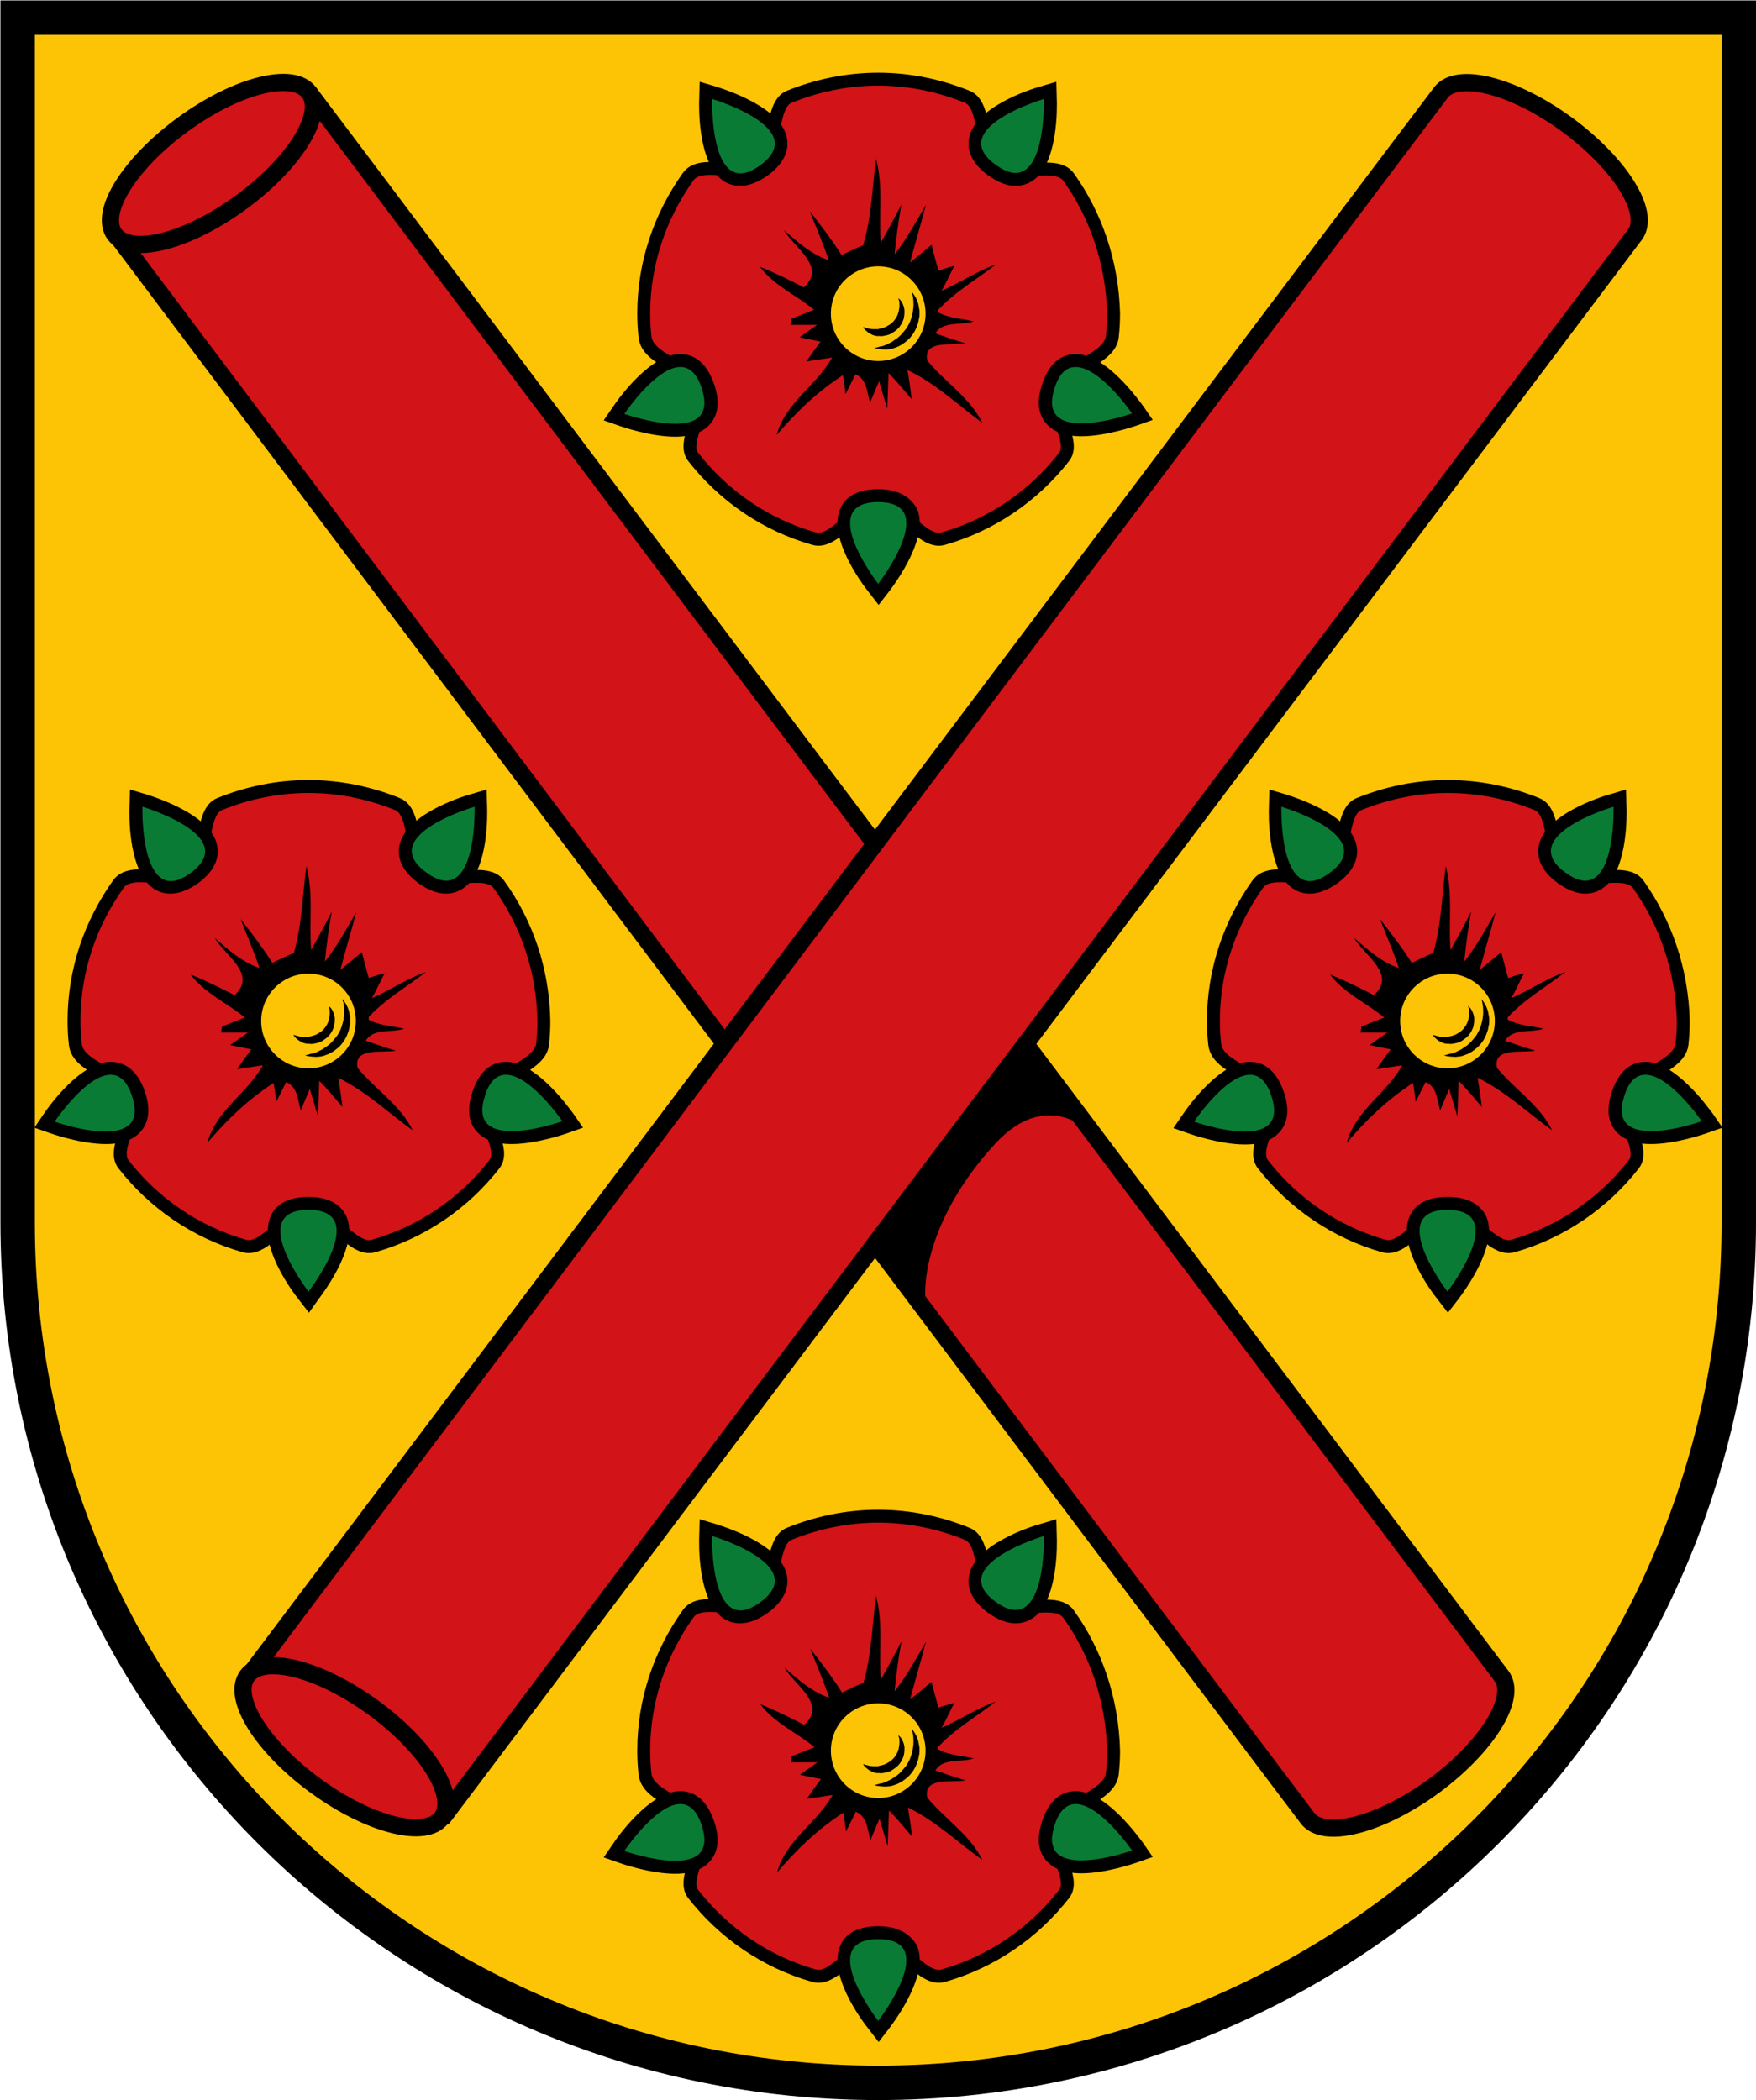
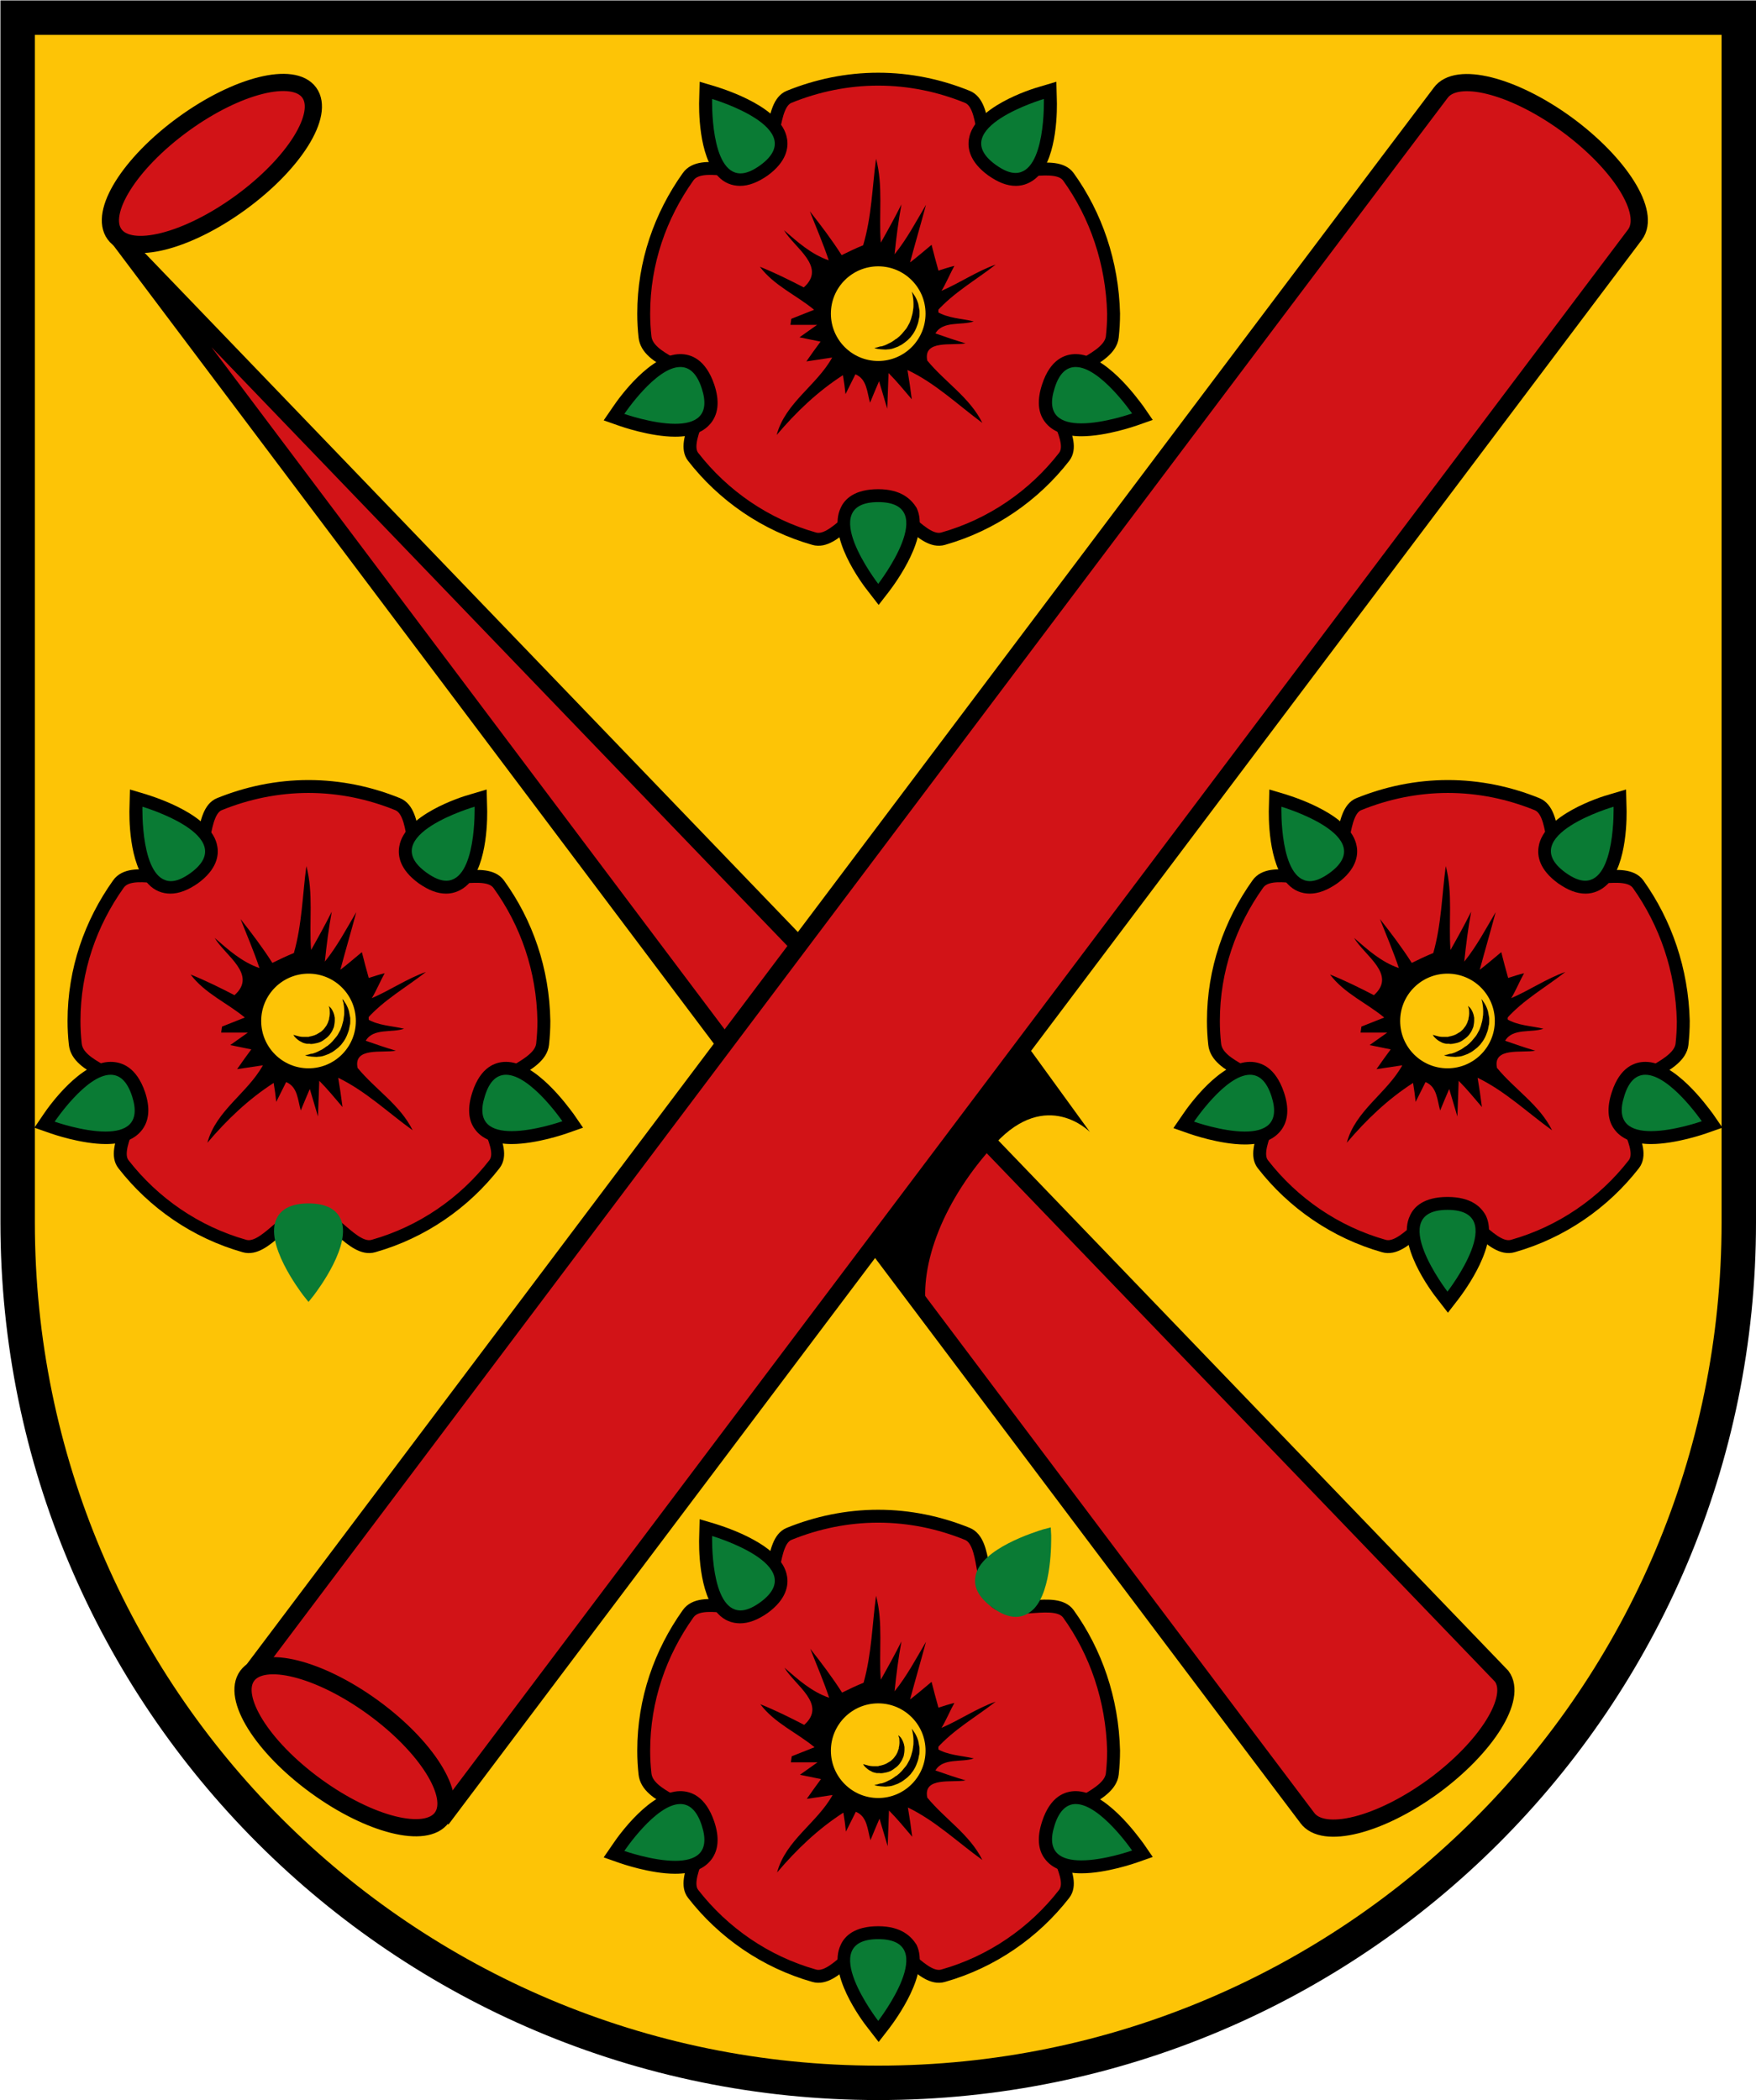
<svg xmlns="http://www.w3.org/2000/svg" version="1.1" id="Layer_1" x="0px" y="0px" viewBox="0 0 408.1 488.1" style="enable-background:new 0 0 408.1 488.1;" xml:space="preserve">
  <style type="text/css">
	.st0{fill:#FDC406;stroke:#000000;stroke-width:8;}
	.st1{fill:#D21317;stroke:#000000;stroke-width:4;stroke-miterlimit:10;}
	.st2{fill:#D21317;stroke:#000000;stroke-width:3;stroke-miterlimit:10;}
	.st3{fill:#0A7B34;}
	.st4{fill:#FDC406;stroke:#000000;stroke-width:3;}
</style>
  <path class="st0" d="M4.1,4.1v280c0,110.5,89.5,200,200,200s200-89.5,200-200V4.1H4.1z" />
  <g>
-     <path class="st1" d="M349,389.6C348.7,389.2,72.9,22.9,72.9,22.9L27.7,55.5c0,0,275.4,366.2,276.1,367c3.7,5.1,16.8,1.8,29.3-7.3   C345.5,406.1,352.7,394.6,349,389.6z" />
+     <path class="st1" d="M349,389.6L27.7,55.5c0,0,275.4,366.2,276.1,367c3.7,5.1,16.8,1.8,29.3-7.3   C345.5,406.1,352.7,394.6,349,389.6z" />
    <ellipse transform="matrix(0.808 -0.588 0.588 0.808 -12.935 36.276)" class="st1" cx="49.3" cy="38" rx="28" ry="11.3" />
    <path d="M230.3,231.4l23,31.7c0,0-10-10.3-22,2.7c-12,13-17.7,28-16,39C205,291.4,180,257.4,180,257.4L230.3,231.4z" />
    <path class="st1" d="M380,54.5c-0.3,0.4-276.2,366.8-276.2,366.8l-45.3-32.7c0,0,275.6-366.2,276.3-367c3.7-5.1,16.8-1.8,29.3,7.3   C376.5,38,383.7,49.4,380,54.5z" />
    <ellipse transform="matrix(0.588 -0.808 0.808 0.588 -295.283 232.075)" class="st1" cx="80.3" cy="406.1" rx="11.3" ry="28" />
  </g>
  <g>
    <g>
      <g>
        <path class="st2" d="M248.3,375.1c-3-4.1-12.9,0.5-16.8-2.7c-4-3.1-2-14-6.7-15.9c-6.4-2.6-13.4-4.1-20.7-4.1s-14.3,1.5-20.7,4.1     c-4.5,1.8-2.9,13-6.7,15.9c-4.2,3.2-13.7-1.7-16.8,2.7c-6.4,9-10.3,19.9-10.3,31.8c0,1.8,0.1,3.6,0.3,5.4     c0.6,5.6,11,6.9,13.1,11.9c1.8,4.3-4.8,12.3-1.9,16c7,9,16.8,15.8,28.1,19c4.8,1.4,9.8-7.9,15-7.9s10.2,9.3,15,7.9     c11.3-3.2,21.1-10,28.1-19c3-3.9-4-11.3-2.1-15.9c1.9-4.7,12.7-6.7,13.3-12c0.2-1.8,0.3-3.6,0.3-5.4     C258.5,395,254.7,384,248.3,375.1z" />
        <g>
          <path class="st3" d="M202.9,470.7c-0.9-1.2-9.1-12.1-6.2-17.9c1.1-2.3,3.6-3.5,7.4-3.5s6.3,1.2,7.4,3.5      c2.9,5.9-5.3,16.7-6.2,17.9l-1.2,1.5L202.9,470.7z" />
          <path d="M204.1,450.7c14.7,0,0,19,0,19S189.4,450.7,204.1,450.7 M204.1,447.7c-5.5,0-7.8,2.3-8.7,4.3      c-3.2,6.6,4.7,17.4,6.4,19.5l2.4,3.1l2.4-3.1c1.6-2.1,9.6-13,6.4-19.5C211.8,450.1,209.5,447.7,204.1,447.7L204.1,447.7z" />
        </g>
        <g>
          <path class="st3" d="M251.2,434c-3.5,0-5.9-0.9-7.2-2.8c-1.3-1.8-1.4-4.3-0.4-7.4c1.6-5,4.4-6,6.4-6c6.3,0,13.5,10.3,14.3,11.5      l1.1,1.6l-1.8,0.7C263.3,431.7,256.8,434,251.2,434z" />
          <path d="M250,419.3c5.7,0,13.1,10.8,13.1,10.8s-6.5,2.3-11.8,2.3c-4.6,0-8.3-1.7-6.2-8.2C246.2,420.7,248,419.3,250,419.3       M250,416.3L250,416.3c-2.5,0-5.9,1.2-7.8,7c-1.2,3.6-1,6.6,0.6,8.7c1.6,2.2,4.5,3.4,8.5,3.4c5.8,0,12.6-2.4,12.9-2.5l3.7-1.3      l-2.2-3.2C264.2,426.4,256.9,416.3,250,416.3L250,416.3z" />
        </g>
        <g>
          <path class="st3" d="M236.1,375.8c-1.7,0-3.5-0.7-5.5-2.2c-3-2.2-4.4-4.6-3.9-7.2c1.1-6.5,14.1-10.4,15.6-10.9l1.9-0.5l0.1,1.9      c0,1.3,0.2,12.6-4,17C239,375.2,237.6,375.8,236.1,375.8z" />
-           <path d="M242.6,357c0,0,0.5,17.2-6.6,17.2c-1.3,0-2.8-0.6-4.6-1.9C219.6,363.8,242.6,357,242.6,357 M245.5,353.1l-3.7,1.1      c-2.6,0.7-15.4,4.9-16.6,12.1c-0.4,2.2,0.1,5.4,4.5,8.6c2.3,1.6,4.3,2.4,6.4,2.4c1.9,0,3.7-0.8,5.1-2.2      c4.6-4.7,4.5-15.9,4.4-18.1L245.5,353.1L245.5,353.1z" />
        </g>
        <g>
          <path class="st3" d="M172,375.8c-1.6,0-2.9-0.6-4.1-1.8c-4.2-4.4-4-15.7-4-17l0.1-1.9l1.9,0.5c1.5,0.4,14.4,4.4,15.6,10.9      c0.4,2.5-0.9,4.9-3.9,7.2C175.5,375.1,173.7,375.8,172,375.8z" />
          <path d="M165.5,357c0,0,23,6.8,11.2,15.4c-1.8,1.3-3.3,1.9-4.6,1.9C165,374.3,165.5,357,165.5,357 M162.6,353.1l-0.1,3.9      c-0.1,2.2-0.2,13.4,4.4,18.1c1.4,1.5,3.2,2.2,5.1,2.2c2,0,4.1-0.8,6.4-2.4c4.4-3.2,4.9-6.5,4.5-8.6      c-1.2-7.2-14.1-11.3-16.6-12.1L162.6,353.1L162.6,353.1z" />
        </g>
        <g>
          <path class="st3" d="M156.9,434c-5.5,0-12.1-2.3-12.3-2.4l-1.8-0.7l1.1-1.6c0.8-1.2,8-11.5,14.3-11.5c2,0,4.8,1,6.4,6      c1,3.1,0.9,5.6-0.4,7.4C162.8,433.1,160.3,434,156.9,434z" />
          <path d="M158.1,419.3c2,0,3.8,1.3,5,5c2.1,6.5-1.6,8.2-6.2,8.2c-5.3,0-11.8-2.3-11.8-2.3S152.4,419.3,158.1,419.3 M158.1,416.3      L158.1,416.3c-6.9,0-14.2,10.1-15.6,12.2l-2.2,3.2l3.7,1.3c0.3,0.1,7.1,2.5,12.9,2.5c4,0,6.8-1.1,8.5-3.4      c1.6-2.2,1.8-5.1,0.6-8.7C164,417.5,160.6,416.3,158.1,416.3L158.1,416.3z" />
        </g>
      </g>
      <g>
        <path d="M203.6,370.9c1.7,6.4,0.6,13,1.1,19.5c1.7-3,3.3-5.9,4.8-8.9c-0.7,3.8-1.2,7.7-1.6,11.6c2.9-3.6,5-7.6,7.3-11.5     c-1.2,4.5-2.5,8.9-3.7,13.4c1.7-1.3,3.3-2.7,5-4.1c0.5,2,1,3.9,1.6,6c0.9-0.3,2.8-0.9,3.7-1.1c-0.7,1.2-2.2,4.6-3,5.8     c4.2-1.8,8.3-4.6,12.6-6.1c-4.6,3.6-9.8,6.5-13.7,10.9c2.6,1.6,5.7,1.6,8.6,2.3c-2.8,1-7.2-0.2-8.9,2.8c2.3,0.8,4.6,1.6,7,2.3     c-3.1,0.6-9.9-0.9-8.9,4c4.1,5,9.9,8.6,12.8,14.5c-5.7-4.1-10.9-9.1-17.3-12.2c0.3,1.7,0.8,5.1,1,6.8c-1.8-2.1-3.5-4.2-5.4-6.1     c-0.1,2.8-0.2,5.6-0.3,8.3c-0.6-2.1-1.3-4.3-1.9-6.4c-0.7,1.6-1.4,3.3-2.1,5c-0.7-2.4-0.7-5.5-3.4-6.6c-0.6,1.2-1.7,3.4-2.3,4.6     c-0.1-1.1-0.4-3.3-0.6-4.4c-5.9,3.8-10.9,8.6-15.4,13.9c2-7.5,9.3-11.5,12.9-18c-2,0.3-4,0.6-6,0.9c1.1-1.6,2.2-3.1,3.3-4.6     c-1.6-0.3-3.3-0.7-4.9-1c1-0.7,3.1-2.2,4.1-2.9c-1.5,0-4.6,0-6.2,0l0.2-1.4c1.3-0.5,4-1.6,5.3-2.1c-4.1-3.4-9.3-5.6-12.6-10     c3.5,1.4,6.9,3.1,10.2,4.8c5.4-4.8-2.2-9.2-4.6-13.3c3.1,2.7,6.3,5.6,10.4,7c-1.3-3.9-2.9-7.6-4.4-11.4c2.6,3.3,5.1,6.6,7.4,10.2     c1.6-0.8,3.3-1.6,5-2.3C202.6,384.3,202.7,377.5,203.6,370.9z" />
      </g>
      <circle class="st4" cx="204.1" cy="406.9" r="12.5" />
      <g>
        <path d="M211.9,401.8c0,0,0.2,0.2,0.5,0.7c0.3,0.4,0.7,1.1,1,2.1c0.1,0.5,0.2,1,0.3,1.6c0,0.3,0,0.5,0,0.8s0,0.6-0.1,0.9     c-0.1,0.6-0.2,1.2-0.5,1.9c-0.2,0.6-0.5,1.2-0.9,1.8c-0.2,0.3-0.4,0.5-0.6,0.8c-0.2,0.2-0.5,0.5-0.7,0.7c-0.5,0.4-1,0.8-1.5,1.1     c-0.3,0.1-0.5,0.3-0.8,0.4s-0.5,0.2-0.8,0.3c-0.5,0.2-1.1,0.3-1.5,0.3c-0.5,0.1-0.9,0-1.3,0c-0.4,0-0.7-0.1-1-0.1     c-0.5-0.1-0.8-0.2-0.8-0.2s0.3-0.1,0.8-0.2c0.2-0.1,0.6-0.2,0.9-0.2c0.3-0.1,0.7-0.2,1.1-0.4c0.4-0.2,0.8-0.4,1.2-0.6     c0.2-0.1,0.4-0.3,0.6-0.4c0.2-0.2,0.4-0.3,0.6-0.4c0.2-0.2,0.4-0.3,0.6-0.5c0.2-0.2,0.4-0.4,0.6-0.6l0.5-0.6l0.5-0.6     c0.3-0.4,0.5-0.9,0.8-1.4c0.2-0.5,0.4-1,0.5-1.5c0.1-0.2,0.1-0.5,0.2-0.7c0-0.3,0.1-0.5,0.1-0.8c0.1-0.4,0.1-0.9,0.1-1.3     c0-0.9-0.1-1.6-0.2-2.1C212,402.1,211.9,401.8,211.9,401.8z" />
      </g>
      <g>
        <path d="M208.8,403.3c0,0,0.2,0.2,0.5,0.5c0.3,0.4,0.6,0.9,0.8,1.7c0,0.2,0.1,0.4,0.1,0.6s0,0.4,0,0.6c0,0.5-0.1,1-0.2,1.5     c-0.2,0.5-0.4,1-0.7,1.4c-0.3,0.5-0.7,0.9-1.1,1.2c-0.4,0.3-0.9,0.7-1.4,0.9c-0.5,0.2-1,0.3-1.6,0.4c-0.3,0-0.5,0.1-0.8,0H204     h-0.3c-0.5-0.1-0.9-0.2-1.2-0.4c-0.7-0.3-1.2-0.8-1.5-1.1c-0.3-0.3-0.4-0.6-0.4-0.6s0.2,0.1,0.6,0.2c0.4,0.1,1,0.3,1.6,0.3     c0.3,0,0.7,0,1,0h0.3l0.3-0.1c0.2,0,0.4-0.1,0.5-0.1c0.4-0.1,0.7-0.2,1.1-0.4c0.3-0.2,0.7-0.4,1-0.6c0.3-0.3,0.6-0.5,0.8-0.8     s0.5-0.6,0.6-0.9c0.2-0.3,0.3-0.7,0.4-1c0.1-0.1,0.1-0.4,0.1-0.5s0.1-0.3,0.1-0.5c0.1-0.6,0-1.2,0-1.6     C208.8,403.6,208.8,403.3,208.8,403.3z" />
      </g>
    </g>
    <g>
      <g>
        <path class="st2" d="M248.3,41.1c-3-4.1-12.9,0.5-16.8-2.7c-4-3.1-2-14-6.7-15.9c-6.4-2.6-13.4-4.1-20.7-4.1s-14.3,1.5-20.7,4.1     c-4.5,1.8-2.9,13-6.7,15.9c-4.2,3.2-13.7-1.7-16.8,2.7c-6.4,9-10.3,19.9-10.3,31.8c0,1.8,0.1,3.6,0.3,5.4     c0.6,5.6,11,6.9,13.1,11.9c1.8,4.3-4.8,12.3-1.9,16c7,9,16.8,15.8,28.1,19c4.8,1.4,9.8-7.9,15-7.9s10.2,9.3,15,7.9     c11.3-3.2,21.1-10,28.1-19c3-3.9-4-11.3-2.1-15.9c1.9-4.7,12.7-6.7,13.3-12c0.2-1.8,0.3-3.6,0.3-5.4     C258.5,61,254.7,50,248.3,41.1z" />
        <g>
          <path class="st3" d="M202.9,136.6c-0.9-1.2-9.1-12.1-6.2-17.9c1.1-2.3,3.6-3.5,7.4-3.5s6.3,1.2,7.4,3.5      c2.9,5.9-5.3,16.7-6.2,17.9l-1.2,1.5L202.9,136.6z" />
          <path d="M204.1,116.7c14.7,0,0,19,0,19S189.4,116.7,204.1,116.7 M204.1,113.7c-5.5,0-7.8,2.3-8.7,4.3      c-3.2,6.6,4.7,17.4,6.4,19.5l2.4,3.1l2.4-3.1c1.6-2.1,9.6-13,6.4-19.5C211.8,116.1,209.5,113.7,204.1,113.7L204.1,113.7z" />
        </g>
        <g>
          <path class="st3" d="M251.2,100c-3.5,0-5.9-0.9-7.2-2.8c-1.3-1.8-1.4-4.3-0.4-7.4c1.6-5,4.4-6,6.4-6c6.3,0,13.5,10.3,14.3,11.5      l1.1,1.6l-1.8,0.7C263.3,97.7,256.8,100,251.2,100z" />
          <path d="M250,85.3c5.7,0,13.1,10.8,13.1,10.8s-6.5,2.3-11.8,2.3c-4.6,0-8.3-1.7-6.2-8.2C246.2,86.6,248,85.3,250,85.3 M250,82.3      L250,82.3c-2.5,0-5.9,1.2-7.8,7c-1.2,3.6-1,6.6,0.6,8.7c1.6,2.2,4.5,3.4,8.5,3.4c5.8,0,12.6-2.4,12.9-2.5l3.7-1.3l-2.2-3.2      C264.2,92.4,256.9,82.3,250,82.3L250,82.3z" />
        </g>
        <g>
          <path class="st3" d="M236.1,41.8c-1.7,0-3.5-0.7-5.5-2.2c-3-2.2-4.4-4.6-3.9-7.2c1.1-6.5,14.1-10.4,15.6-10.9l1.9-0.5l0.1,1.9      c0,1.3,0.2,12.6-4,17C239,41.2,237.6,41.8,236.1,41.8z" />
          <path d="M242.6,23c0,0,0.5,17.2-6.6,17.2c-1.3,0-2.8-0.6-4.6-1.9C219.6,29.8,242.6,23,242.6,23 M245.5,19l-3.7,1.1      c-2.6,0.7-15.4,4.9-16.6,12.1c-0.4,2.2,0.1,5.4,4.5,8.6c2.3,1.6,4.3,2.4,6.4,2.4c1.9,0,3.7-0.8,5.1-2.2      c4.6-4.7,4.5-15.9,4.4-18.1L245.5,19L245.5,19z" />
        </g>
        <g>
          <path class="st3" d="M172,41.8c-1.6,0-2.9-0.6-4.1-1.8c-4.2-4.4-4-15.7-4-17l0.1-2l1.9,0.5c1.5,0.4,14.4,4.4,15.6,10.9      c0.4,2.5-0.9,4.9-3.9,7.2C175.5,41.1,173.7,41.8,172,41.8z" />
          <path d="M165.5,23c0,0,23,6.8,11.2,15.4c-1.8,1.3-3.3,1.9-4.6,1.9C165,40.3,165.5,23,165.5,23 M162.6,19l-0.1,3.9      c-0.1,2.2-0.2,13.4,4.4,18.1c1.4,1.5,3.2,2.2,5.1,2.2c2,0,4.1-0.8,6.4-2.4c4.4-3.2,4.9-6.5,4.5-8.6      c-1.2-7.2-14.1-11.3-16.6-12.1L162.6,19L162.6,19z" />
        </g>
        <g>
          <path class="st3" d="M156.9,100c-5.5,0-12.1-2.3-12.3-2.4l-1.8-0.7l1.1-1.6c0.8-1.2,8-11.5,14.3-11.5c2,0,4.8,1,6.4,6      c1,3.1,0.9,5.6-0.4,7.4C162.8,99,160.3,100,156.9,100z" />
          <path d="M158.1,85.3c2,0,3.8,1.3,5,5c2.1,6.5-1.6,8.2-6.2,8.2c-5.3,0-11.8-2.3-11.8-2.3S152.4,85.3,158.1,85.3 M158.1,82.3      L158.1,82.3c-6.9,0-14.2,10.1-15.6,12.2l-2.2,3.2L144,99c0.3,0.1,7.1,2.5,12.9,2.5c4,0,6.8-1.1,8.5-3.4c1.6-2.2,1.8-5.1,0.6-8.7      C164,83.5,160.6,82.3,158.1,82.3L158.1,82.3z" />
        </g>
      </g>
      <g>
        <path d="M203.6,36.9c1.7,6.4,0.6,13,1.1,19.5c1.7-3,3.3-5.9,4.8-8.9c-0.7,3.8-1.2,7.7-1.6,11.6c2.9-3.6,5-7.6,7.3-11.5     c-1.2,4.5-2.5,8.9-3.7,13.4c1.7-1.3,3.3-2.7,5-4.1c0.5,2,1,3.9,1.6,6c0.9-0.3,2.8-0.9,3.7-1.1c-0.7,1.2-2.2,4.6-3,5.8     c4.2-1.8,8.3-4.6,12.6-6.1c-4.6,3.6-9.8,6.5-13.7,10.9c2.6,1.6,5.7,1.6,8.6,2.3c-2.8,1-7.2-0.2-8.9,2.8c2.3,0.8,4.6,1.6,7,2.3     c-3.1,0.6-9.9-0.9-8.9,4c4.1,5,9.9,8.6,12.8,14.5c-5.8-4.3-11-9.3-17.4-12.3c0.3,1.7,0.8,5.1,1,6.8c-1.8-2.1-3.5-4.2-5.4-6.1     c-0.1,2.8-0.2,5.6-0.3,8.3c-0.6-2.1-1.3-4.3-1.9-6.4c-0.7,1.6-1.4,3.3-2.1,5c-0.7-2.4-0.7-5.5-3.4-6.6c-0.6,1.2-1.7,3.4-2.3,4.6     c-0.1-1.1-0.4-3.3-0.6-4.4c-5.9,3.8-10.9,8.6-15.4,13.9c2-7.5,9.3-11.5,12.9-18c-2,0.3-4,0.6-6,0.9c1.1-1.6,2.2-3.1,3.3-4.6     c-1.6-0.3-3.3-0.7-4.9-1c1-0.7,3.1-2.2,4.1-2.9c-1.5,0-4.6,0-6.2,0l0.2-1.4c1.3-0.5,4-1.6,5.3-2.1c-4.1-3.4-9.3-5.6-12.6-10     c3.5,1.4,6.9,3.1,10.2,4.8c5.4-4.8-2.2-9.2-4.6-13.3c3.1,2.7,6.3,5.6,10.4,7c-1.3-3.9-2.9-7.6-4.4-11.4c2.6,3.3,5.1,6.6,7.4,10.2     c1.6-0.8,3.3-1.6,5-2.3C202.6,50.3,202.7,43.5,203.6,36.9z" />
      </g>
      <circle class="st4" cx="204.1" cy="72.9" r="12.5" />
      <g>
        <path d="M211.9,67.8c0,0,0.2,0.2,0.5,0.7c0.3,0.4,0.7,1.1,1,2.1c0.1,0.5,0.2,1,0.3,1.6c0,0.3,0,0.5,0,0.8s0,0.6-0.1,0.9     c-0.1,0.6-0.2,1.2-0.5,1.9c-0.2,0.6-0.5,1.2-0.9,1.8c-0.2,0.3-0.4,0.5-0.6,0.8c-0.2,0.2-0.5,0.5-0.7,0.7c-0.5,0.4-1,0.8-1.5,1.1     c-0.3,0.1-0.5,0.3-0.8,0.4s-0.5,0.2-0.8,0.3c-0.5,0.2-1.1,0.3-1.5,0.3c-0.5,0.1-0.9,0-1.3,0c-0.4,0-0.7-0.1-1-0.1     c-0.5-0.1-0.8-0.2-0.8-0.2s0.3-0.1,0.8-0.2c0.2-0.1,0.6-0.2,0.9-0.2c0.3-0.1,0.7-0.2,1.1-0.4c0.4-0.2,0.8-0.4,1.2-0.6     c0.2-0.1,0.4-0.3,0.6-0.4c0.2-0.2,0.4-0.3,0.6-0.4c0.2-0.2,0.4-0.3,0.6-0.5c0.2-0.2,0.4-0.4,0.6-0.6l0.5-0.6l0.5-0.6     c0.3-0.4,0.5-0.9,0.8-1.4c0.2-0.5,0.4-1,0.5-1.5c0.1-0.2,0.1-0.5,0.2-0.7c0-0.3,0.1-0.5,0.1-0.8c0.1-0.4,0.1-0.9,0.1-1.3     c0-0.9-0.1-1.6-0.2-2.1C212,68.1,211.9,67.8,211.9,67.8z" />
      </g>
      <g>
-         <path d="M208.8,69.3c0,0,0.2,0.2,0.5,0.5c0.3,0.4,0.6,0.9,0.8,1.7c0,0.2,0.1,0.4,0.1,0.6s0,0.4,0,0.6c0,0.5-0.1,1-0.2,1.5     c-0.2,0.5-0.4,1-0.7,1.4c-0.3,0.5-0.7,0.9-1.1,1.2c-0.4,0.3-0.9,0.7-1.4,0.9c-0.5,0.2-1,0.3-1.6,0.4c-0.3,0-0.5,0.1-0.8,0H204     h-0.3c-0.5-0.1-0.9-0.2-1.2-0.4c-0.7-0.3-1.2-0.8-1.5-1.1c-0.3-0.3-0.4-0.6-0.4-0.6s0.2,0.1,0.6,0.2c0.4,0.1,1,0.3,1.6,0.3     c0.3,0,0.7,0,1,0h0.3l0.3-0.1c0.2,0,0.4-0.1,0.5-0.1c0.4-0.1,0.7-0.2,1.1-0.4c0.3-0.2,0.7-0.4,1-0.6c0.3-0.3,0.6-0.5,0.8-0.8     s0.5-0.6,0.6-0.9c0.2-0.3,0.3-0.7,0.4-1c0.1-0.1,0.1-0.4,0.1-0.5s0.1-0.3,0.1-0.5c0.1-0.6,0-1.2,0-1.6     C208.8,69.6,208.8,69.3,208.8,69.3z" />
-       </g>
+         </g>
    </g>
    <g>
      <g>
        <path class="st2" d="M115.9,205.5c-3-4.1-12.9,0.5-16.8-2.7c-4-3.1-2-14-6.7-15.9c-6.4-2.6-13.4-4.1-20.7-4.1     c-7.3,0-14.3,1.5-20.7,4.1c-4.5,1.8-2.9,13-6.7,15.9c-4.2,3.2-13.7-1.7-16.8,2.7c-6.4,9-10.3,19.9-10.3,31.8     c0,1.8,0.1,3.6,0.3,5.4c0.6,5.6,11,6.9,13.1,11.9c1.8,4.3-4.8,12.3-1.9,16c7,9,16.8,15.8,28.1,19c4.8,1.4,9.8-7.9,15-7.9     s10.2,9.3,15,7.9c11.3-3.2,21.1-10,28.1-19c3-3.9-4-11.3-2.1-15.9c1.9-4.7,12.7-6.7,13.3-12c0.2-1.8,0.3-3.6,0.3-5.4     C126.2,225.4,122.4,214.5,115.9,205.5z" />
        <g>
          <path class="st3" d="M70.5,301.1c-0.9-1.2-9.1-12.1-6.2-17.9c1.1-2.3,3.6-3.5,7.4-3.5s6.3,1.2,7.4,3.5      c2.9,5.9-5.3,16.7-6.2,17.9l-1.2,1.5L70.5,301.1z" />
-           <path d="M71.7,281.2c14.7,0,0,19,0,19S57,281.2,71.7,281.2 M71.7,278.2c-5.5,0-7.8,2.3-8.7,4.3c-3.2,6.6,4.7,17.4,6.4,19.5      l2.4,3.1L74,302c1.6-2.1,9.6-13,6.4-19.5C79.4,280.5,77.1,278.2,71.7,278.2L71.7,278.2z" />
        </g>
        <g>
          <path class="st3" d="M118.9,264.4c-3.5,0-5.9-0.9-7.2-2.8c-1.3-1.8-1.4-4.3-0.4-7.4c1.6-5,4.4-6,6.4-6      c6.3,0,13.5,10.3,14.3,11.5l1.1,1.6l-1.8,0.7C130.9,262.1,124.4,264.4,118.9,264.4z" />
          <path d="M117.6,249.8c5.7,0,13.1,10.8,13.1,10.8s-6.5,2.3-11.8,2.3c-4.6,0-8.3-1.7-6.2-8.2C113.8,251.1,115.6,249.8,117.6,249.8       M117.6,246.8L117.6,246.8c-2.5,0-5.9,1.2-7.8,7c-1.2,3.6-1,6.6,0.6,8.7c1.6,2.2,4.5,3.4,8.5,3.4c5.8,0,12.6-2.4,12.9-2.5      l3.7-1.3l-2.2-3.2C131.8,256.9,124.5,246.8,117.6,246.8L117.6,246.8z" />
        </g>
        <g>
          <path class="st3" d="M103.7,206.2c-1.7,0-3.5-0.7-5.5-2.2c-3-2.2-4.4-4.6-3.9-7.2c1.1-6.5,14.1-10.4,15.6-10.9l1.9-0.5l0.1,1.9      c0,1.3,0.2,12.6-4,17C106.6,205.6,105.2,206.2,103.7,206.2z" />
          <path d="M110.3,187.5c0,0,0.5,17.2-6.6,17.2c-1.3,0-2.8-0.6-4.6-1.9C87.2,194.2,110.3,187.5,110.3,187.5 M113.1,183.5l-3.7,1.1      c-2.6,0.7-15.4,4.9-16.6,12.1c-0.4,2.2,0.1,5.4,4.5,8.6c2.3,1.6,4.3,2.4,6.4,2.4c1.9,0,3.7-0.8,5.1-2.2      c4.6-4.7,4.5-15.9,4.4-18.1L113.1,183.5L113.1,183.5z" />
        </g>
        <g>
          <path class="st3" d="M39.7,206.2c-1.6,0-2.9-0.6-4.1-1.8c-4.2-4.4-4-15.7-4-17l0.1-1.9l1.9,0.5c1.5,0.4,14.4,4.4,15.6,10.9      c0.4,2.5-0.9,4.9-3.9,7.2C43.1,205.5,41.4,206.2,39.7,206.2z" />
          <path d="M33.1,187.5c0,0,23,6.8,11.2,15.4c-1.8,1.3-3.3,1.9-4.6,1.9C32.6,204.7,33.1,187.5,33.1,187.5 M30.2,183.5l-0.1,3.9      c-0.1,2.2-0.2,13.4,4.4,18.1c1.4,1.5,3.2,2.2,5.1,2.2c2,0,4.1-0.8,6.4-2.4c4.4-3.2,4.9-6.5,4.5-8.6      c-1.2-7.2-14.1-11.3-16.6-12.1L30.2,183.5L30.2,183.5z" />
        </g>
        <g>
          <path class="st3" d="M24.5,264.4c-5.5,0-12.1-2.3-12.3-2.4l-1.8-0.7l1.1-1.6c0.8-1.2,8-11.5,14.3-11.5c2,0,4.8,1,6.4,6      c1,3.1,0.9,5.6-0.4,7.4C30.4,263.5,28,264.4,24.5,264.4z" />
          <path d="M25.7,249.8c2,0,3.8,1.3,5,5c2.1,6.5-1.6,8.2-6.2,8.2c-5.3,0-11.8-2.3-11.8-2.3S20,249.8,25.7,249.8 M25.7,246.8      L25.7,246.8c-6.9,0-14.2,10.1-15.6,12.2L8,262.1l3.7,1.3c0.3,0.1,7.1,2.5,12.9,2.5c4,0,6.8-1.1,8.5-3.4c1.6-2.2,1.8-5.1,0.6-8.7      C31.7,248,28.3,246.8,25.7,246.8L25.7,246.8z" />
        </g>
      </g>
      <g>
        <path d="M71.2,201.3c1.7,6.4,0.6,13,1.1,19.5c1.7-3,3.3-5.9,4.8-8.9c-0.7,3.8-1.2,7.7-1.6,11.6c2.9-3.6,5-7.6,7.3-11.5     c-1.2,4.5-2.5,8.9-3.7,13.4c1.7-1.3,3.3-2.7,5-4.1c0.5,2,1,3.9,1.6,6c0.9-0.3,2.8-0.9,3.7-1.1c-0.7,1.2-2.2,4.6-3,5.8     c4.2-1.8,8.3-4.6,12.6-6.1c-4.6,3.6-9.8,6.5-13.7,10.9c2.6,1.6,5.7,1.6,8.6,2.3c-2.8,1-7.2-0.2-8.9,2.8c2.3,0.8,4.6,1.6,7,2.3     c-3.1,0.6-9.9-0.9-8.9,4c4.1,5,9.9,8.6,12.8,14.5c-5.7-4.1-10.9-9.1-17.3-12.2c0.3,1.7,0.8,5.1,1,6.8c-1.8-2.1-3.5-4.2-5.4-6.1     c-0.1,2.8-0.2,5.6-0.3,8.3c-0.6-2.1-1.3-4.3-1.9-6.4c-0.7,1.6-1.4,3.3-2.1,5c-0.7-2.4-0.7-5.5-3.4-6.6c-0.6,1.2-1.7,3.4-2.3,4.6     c-0.1-1.1-0.4-3.3-0.6-4.4c-5.9,3.8-10.9,8.6-15.4,13.9c2-7.5,9.3-11.5,12.9-18c-2,0.3-4,0.6-6,0.9c1.1-1.6,2.2-3.1,3.3-4.6     c-1.6-0.3-3.3-0.7-4.9-1c1-0.7,3.1-2.2,4.1-2.9c-1.5,0-4.6,0-6.2,0l0.2-1.4c1.3-0.5,4-1.6,5.3-2.1c-4.1-3.4-9.3-5.6-12.6-10     c3.5,1.4,6.9,3.1,10.2,4.8c5.4-4.8-2.2-9.2-4.6-13.3c3.1,2.7,6.3,5.6,10.4,7c-1.3-3.9-2.9-7.6-4.4-11.4c2.6,3.3,5.1,6.6,7.4,10.2     c1.6-0.8,3.3-1.6,5-2.3C70.2,214.8,70.3,208,71.2,201.3z" />
      </g>
      <circle class="st4" cx="71.7" cy="237.3" r="12.5" />
      <g>
        <path d="M79.6,232.2c0,0,0.2,0.2,0.5,0.7c0.3,0.4,0.7,1.1,1,2.1c0.1,0.5,0.2,1,0.3,1.6c0,0.3,0,0.5,0,0.8s0,0.6-0.1,0.9     c-0.1,0.6-0.2,1.2-0.5,1.9c-0.2,0.6-0.5,1.2-0.9,1.8c-0.2,0.3-0.4,0.5-0.6,0.8c-0.2,0.2-0.5,0.5-0.7,0.7c-0.5,0.4-1,0.8-1.5,1.1     c-0.3,0.1-0.5,0.3-0.8,0.4c-0.3,0.1-0.5,0.2-0.8,0.3c-0.5,0.2-1.1,0.3-1.5,0.3c-0.5,0.1-0.9,0-1.3,0s-0.7-0.1-1-0.1     c-0.5-0.1-0.8-0.2-0.8-0.2s0.3-0.1,0.8-0.2c0.2-0.1,0.6-0.2,0.9-0.2c0.3-0.1,0.7-0.2,1.1-0.4s0.8-0.4,1.2-0.6     c0.2-0.1,0.4-0.3,0.6-0.4c0.2-0.2,0.4-0.3,0.6-0.4c0.2-0.2,0.4-0.3,0.6-0.5s0.4-0.4,0.6-0.6l0.5-0.6l0.5-0.6     c0.3-0.4,0.5-0.9,0.8-1.4c0.2-0.5,0.4-1,0.5-1.5c0.1-0.2,0.1-0.5,0.2-0.7c0-0.3,0.1-0.5,0.1-0.8c0.1-0.4,0.1-0.9,0.1-1.3     c0-0.9-0.1-1.6-0.2-2.1C79.6,232.6,79.6,232.2,79.6,232.2z" />
      </g>
      <g>
        <path d="M76.4,233.8c0,0,0.2,0.2,0.5,0.5c0.3,0.4,0.6,0.9,0.8,1.7c0,0.2,0.1,0.4,0.1,0.6c0,0.2,0,0.4,0,0.6c0,0.5-0.1,1-0.2,1.5     c-0.2,0.5-0.4,1-0.7,1.4c-0.3,0.5-0.7,0.9-1.1,1.2s-0.9,0.7-1.4,0.9s-1,0.3-1.6,0.4c-0.3,0-0.5,0.1-0.8,0h-0.4h-0.3     c-0.5-0.1-0.9-0.2-1.2-0.4c-0.7-0.3-1.2-0.8-1.5-1.1s-0.4-0.6-0.4-0.6s0.2,0.1,0.6,0.2c0.4,0.1,1,0.3,1.6,0.3c0.3,0,0.7,0,1,0     h0.3l0.3-0.1c0.2,0,0.4-0.1,0.5-0.1c0.4-0.1,0.7-0.2,1.1-0.4c0.3-0.2,0.7-0.4,1-0.6c0.3-0.3,0.6-0.5,0.8-0.8     c0.2-0.3,0.5-0.6,0.6-0.9c0.2-0.3,0.3-0.7,0.4-1c0.1-0.1,0.1-0.4,0.1-0.5s0.1-0.3,0.1-0.5c0.1-0.6,0-1.2,0-1.6     C76.5,234,76.4,233.8,76.4,233.8z" />
      </g>
    </g>
    <g>
      <g>
        <path class="st2" d="M380.7,205.5c-3-4.1-12.9,0.5-16.8-2.7c-4-3.1-2-14-6.7-15.9c-6.4-2.6-13.4-4.1-20.7-4.1     c-7.3,0-14.3,1.5-20.7,4.1c-4.5,1.8-2.9,13-6.7,15.9c-4.2,3.2-13.7-1.7-16.8,2.7c-6.4,9-10.3,19.9-10.3,31.8     c0,1.8,0.1,3.6,0.3,5.4c0.6,5.6,11,6.9,13.1,11.9c1.8,4.3-4.8,12.3-1.9,16c7,9,16.8,15.8,28.1,19c4.8,1.4,9.8-7.9,15-7.9     s10.2,9.3,15,7.9c11.3-3.2,21.1-10,28.1-19c3-3.9-4-11.3-2.1-15.9c1.9-4.7,12.7-6.7,13.3-12c0.2-1.8,0.3-3.6,0.3-5.4     C390.9,225.4,387.1,214.5,380.7,205.5z" />
        <g>
          <path class="st3" d="M335.2,301.1c-0.9-1.2-9.1-12.1-6.2-17.9c1.1-2.3,3.6-3.5,7.4-3.5s6.3,1.2,7.4,3.5      c2.9,5.9-5.3,16.7-6.2,17.9l-1.2,1.5L335.2,301.1z" />
          <path d="M336.4,281.2c14.7,0,0,19,0,19S321.8,281.2,336.4,281.2 M336.4,278.2c-5.5,0-7.8,2.3-8.7,4.3      c-3.2,6.6,4.7,17.4,6.4,19.5l2.4,3.1l2.4-3.1c1.6-2.1,9.6-13,6.4-19.5C344.2,280.5,341.9,278.2,336.4,278.2L336.4,278.2z" />
        </g>
        <g>
          <path class="st3" d="M383.6,264.4c-3.5,0-5.9-0.9-7.2-2.8c-1.3-1.8-1.4-4.3-0.4-7.4c1.6-5,4.4-6,6.4-6      c6.3,0,13.5,10.3,14.3,11.5l1.1,1.6L396,262C395.7,262.1,389.2,264.4,383.6,264.4z" />
          <path d="M382.4,249.8c5.7,0,13.1,10.8,13.1,10.8s-6.5,2.3-11.8,2.3c-4.6,0-8.3-1.7-6.2-8.2C378.6,251.1,380.4,249.8,382.4,249.8       M382.4,246.8L382.4,246.8c-2.5,0-5.9,1.2-7.8,7c-1.2,3.6-1,6.6,0.6,8.7c1.6,2.2,4.5,3.4,8.5,3.4c5.8,0,12.6-2.4,12.9-2.5      l3.7-1.3l-2.2-3.2C396.6,256.9,389.3,246.8,382.4,246.8L382.4,246.8z" />
        </g>
        <g>
          <path class="st3" d="M368.4,206.2c-1.7,0-3.5-0.7-5.5-2.2c-3-2.2-4.4-4.6-3.9-7.2c1.1-6.5,14.1-10.4,15.6-10.9l1.9-0.5l0.1,1.9      c0,1.3,0.2,12.6-4,17C371.4,205.6,370,206.2,368.4,206.2z" />
          <path d="M375,187.5c0,0,0.5,17.2-6.6,17.2c-1.3,0-2.8-0.6-4.6-1.9C352,194.2,375,187.5,375,187.5 M377.9,183.5l-3.7,1.1      c-2.6,0.7-15.4,4.9-16.6,12.1c-0.4,2.2,0.1,5.4,4.5,8.6c2.3,1.6,4.3,2.4,6.4,2.4c1.9,0,3.7-0.8,5.1-2.2      c4.6-4.7,4.5-15.9,4.4-18.1L377.9,183.5L377.9,183.5z" />
        </g>
        <g>
          <path class="st3" d="M304.4,206.2c-1.6,0-2.9-0.6-4.1-1.8c-4.2-4.4-4-15.7-4-17l0.1-1.9l1.9,0.5c1.5,0.4,14.4,4.4,15.6,10.9      c0.4,2.5-0.9,4.9-3.9,7.2C307.9,205.5,306.1,206.2,304.4,206.2z" />
          <path d="M297.8,187.5c0,0,23,6.8,11.2,15.4c-1.8,1.3-3.3,1.9-4.6,1.9C297.3,204.7,297.8,187.5,297.8,187.5 M295,183.5l-0.1,3.9      c-0.1,2.2-0.2,13.4,4.4,18.1c1.4,1.5,3.2,2.2,5.1,2.2c2,0,4.1-0.8,6.4-2.4c4.4-3.2,4.9-6.5,4.5-8.6      c-1.2-7.2-14.1-11.3-16.6-12.1L295,183.5L295,183.5z" />
        </g>
        <g>
          <path class="st3" d="M289.2,264.4c-5.5,0-12.1-2.3-12.3-2.4l-1.8-0.7l1.1-1.6c0.8-1.2,8-11.5,14.3-11.5c2,0,4.8,1,6.4,6      c1,3.1,0.9,5.6-0.4,7.4C295.1,263.5,292.7,264.4,289.2,264.4z" />
          <path d="M290.5,249.8c2,0,3.8,1.3,5,5c2.1,6.5-1.6,8.2-6.2,8.2c-5.3,0-11.8-2.3-11.8-2.3S284.8,249.8,290.5,249.8 M290.5,246.8      L290.5,246.8c-6.9,0-14.2,10.1-15.6,12.2l-2.2,3.2l3.7,1.3c0.3,0.1,7.1,2.5,12.9,2.5c4,0,6.8-1.1,8.5-3.4      c1.6-2.2,1.8-5.1,0.6-8.7C296.4,248,293,246.8,290.5,246.8L290.5,246.8z" />
        </g>
      </g>
      <g>
        <path d="M336,201.3c1.7,6.4,0.6,13,1.1,19.5c1.7-3,3.3-5.9,4.8-8.9c-0.7,3.8-1.2,7.7-1.6,11.6c2.9-3.6,5-7.6,7.3-11.5     c-1.2,4.5-2.5,8.9-3.7,13.4c1.7-1.3,3.3-2.7,5-4.1c0.5,2,1,3.9,1.6,6c0.9-0.3,2.8-0.9,3.7-1.1c-0.7,1.2-2.2,4.6-3,5.8     c4.2-1.8,8.3-4.6,12.6-6.1c-4.6,3.6-9.8,6.5-13.7,10.9c2.6,1.6,5.7,1.6,8.6,2.3c-2.8,1-7.2-0.2-8.9,2.8c2.3,0.8,4.6,1.6,7,2.3     c-3.1,0.6-9.9-0.9-8.9,4c4.1,5,9.9,8.6,12.8,14.5c-5.7-4.1-10.9-9.1-17.3-12.2c0.3,1.7,0.8,5.1,1,6.8c-1.8-2.1-3.5-4.2-5.4-6.1     c-0.1,2.8-0.2,5.6-0.3,8.3c-0.6-2.1-1.3-4.3-1.9-6.4c-0.7,1.6-1.4,3.3-2.1,5c-0.7-2.4-0.7-5.5-3.4-6.6c-0.6,1.2-1.7,3.4-2.3,4.6     c-0.1-1.1-0.4-3.3-0.6-4.4c-5.9,3.8-10.9,8.6-15.4,13.9c2-7.5,9.3-11.5,12.9-18c-2,0.3-4,0.6-6,0.9c1.1-1.6,2.2-3.1,3.3-4.6     c-1.6-0.3-3.3-0.7-4.9-1c1-0.7,3.1-2.2,4.1-2.9c-1.5,0-4.6,0-6.2,0l0.2-1.4c1.3-0.5,4-1.6,5.3-2.1c-4.1-3.4-9.3-5.6-12.6-10     c3.5,1.4,6.9,3.1,10.2,4.8c5.4-4.8-2.2-9.2-4.6-13.3c3.1,2.7,6.3,5.6,10.4,7c-1.3-3.9-2.9-7.6-4.4-11.4c2.6,3.3,5.1,6.6,7.4,10.2     c1.6-0.8,3.3-1.6,5-2.3C335,214.8,335.1,208,336,201.3z" />
      </g>
      <circle class="st4" cx="336.4" cy="237.3" r="12.5" />
      <g>
        <path d="M344.3,232.2c0,0,0.2,0.2,0.5,0.7c0.3,0.4,0.7,1.1,1,2.1c0.1,0.5,0.2,1,0.3,1.6c0,0.3,0,0.5,0,0.8s0,0.6-0.1,0.9     c-0.1,0.6-0.2,1.2-0.5,1.9c-0.2,0.6-0.5,1.2-0.9,1.8c-0.2,0.3-0.4,0.5-0.6,0.8c-0.2,0.2-0.5,0.5-0.7,0.7c-0.5,0.4-1,0.8-1.5,1.1     c-0.3,0.1-0.5,0.3-0.8,0.4c-0.3,0.1-0.5,0.2-0.8,0.3c-0.5,0.2-1.1,0.3-1.5,0.3c-0.5,0.1-0.9,0-1.3,0s-0.7-0.1-1-0.1     c-0.5-0.1-0.8-0.2-0.8-0.2s0.3-0.1,0.8-0.2c0.2-0.1,0.6-0.2,0.9-0.2c0.3-0.1,0.7-0.2,1.1-0.4s0.8-0.4,1.2-0.6     c0.2-0.1,0.4-0.3,0.6-0.4c0.2-0.2,0.4-0.3,0.6-0.4c0.2-0.2,0.4-0.3,0.6-0.5s0.4-0.4,0.6-0.6l0.5-0.6l0.5-0.6     c0.3-0.4,0.5-0.9,0.8-1.4c0.2-0.5,0.4-1,0.5-1.5c0.1-0.2,0.1-0.5,0.2-0.7c0-0.3,0.1-0.5,0.1-0.8c0.1-0.4,0.1-0.9,0.1-1.3     c0-0.9-0.1-1.6-0.2-2.1C344.4,232.6,344.3,232.2,344.3,232.2z" />
      </g>
      <g>
        <path d="M341.2,233.8c0,0,0.2,0.2,0.5,0.5c0.3,0.4,0.6,0.9,0.8,1.7c0,0.2,0.1,0.4,0.1,0.6c0,0.2,0,0.4,0,0.6c0,0.5-0.1,1-0.2,1.5     c-0.2,0.5-0.4,1-0.7,1.4c-0.3,0.5-0.7,0.9-1.1,1.2s-0.9,0.7-1.4,0.9s-1,0.3-1.6,0.4c-0.3,0-0.5,0.1-0.8,0h-0.4h-0.3     c-0.5-0.1-0.9-0.2-1.2-0.4c-0.7-0.3-1.2-0.8-1.5-1.1s-0.4-0.6-0.4-0.6s0.2,0.1,0.6,0.2c0.4,0.1,1,0.3,1.6,0.3c0.3,0,0.7,0,1,0     h0.3l0.3-0.1c0.2,0,0.4-0.1,0.5-0.1c0.4-0.1,0.7-0.2,1.1-0.4c0.3-0.2,0.7-0.4,1-0.6c0.3-0.3,0.6-0.5,0.8-0.8     c0.2-0.3,0.5-0.6,0.6-0.9c0.2-0.3,0.3-0.7,0.4-1c0.1-0.1,0.1-0.4,0.1-0.5s0.1-0.3,0.1-0.5c0.1-0.6,0-1.2,0-1.6     C341.2,234,341.2,233.8,341.2,233.8z" />
      </g>
    </g>
  </g>
</svg>